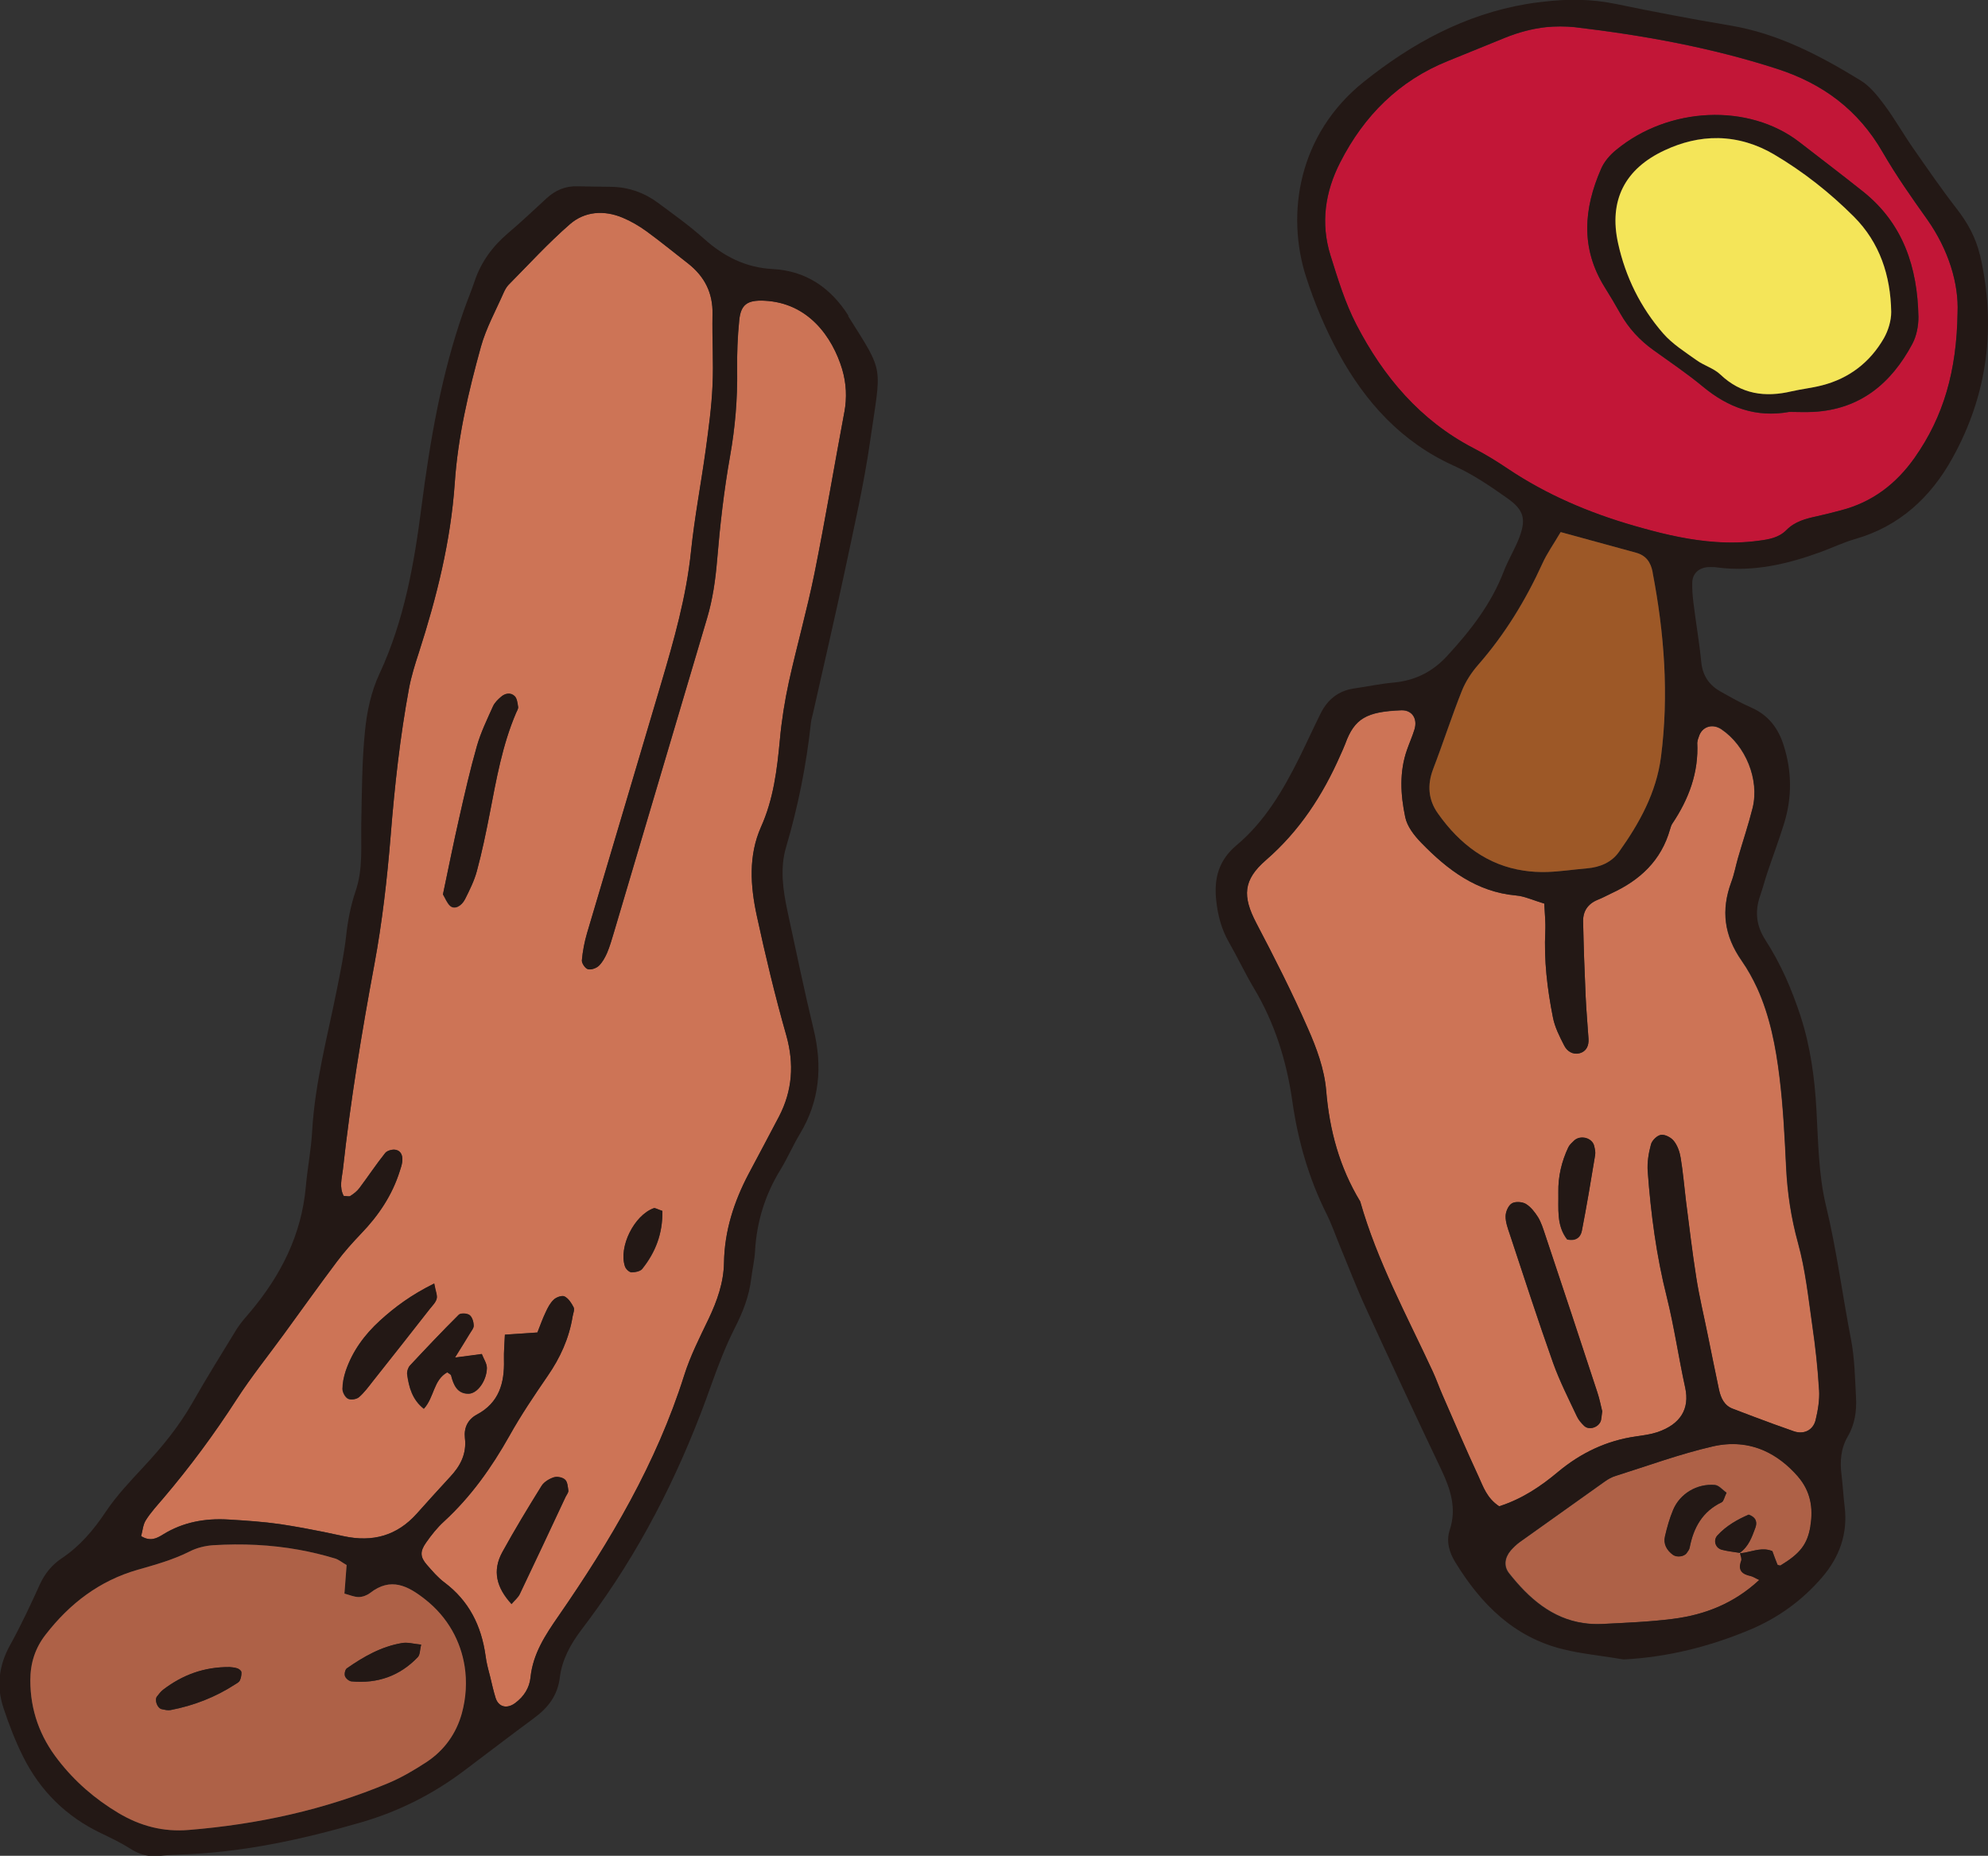
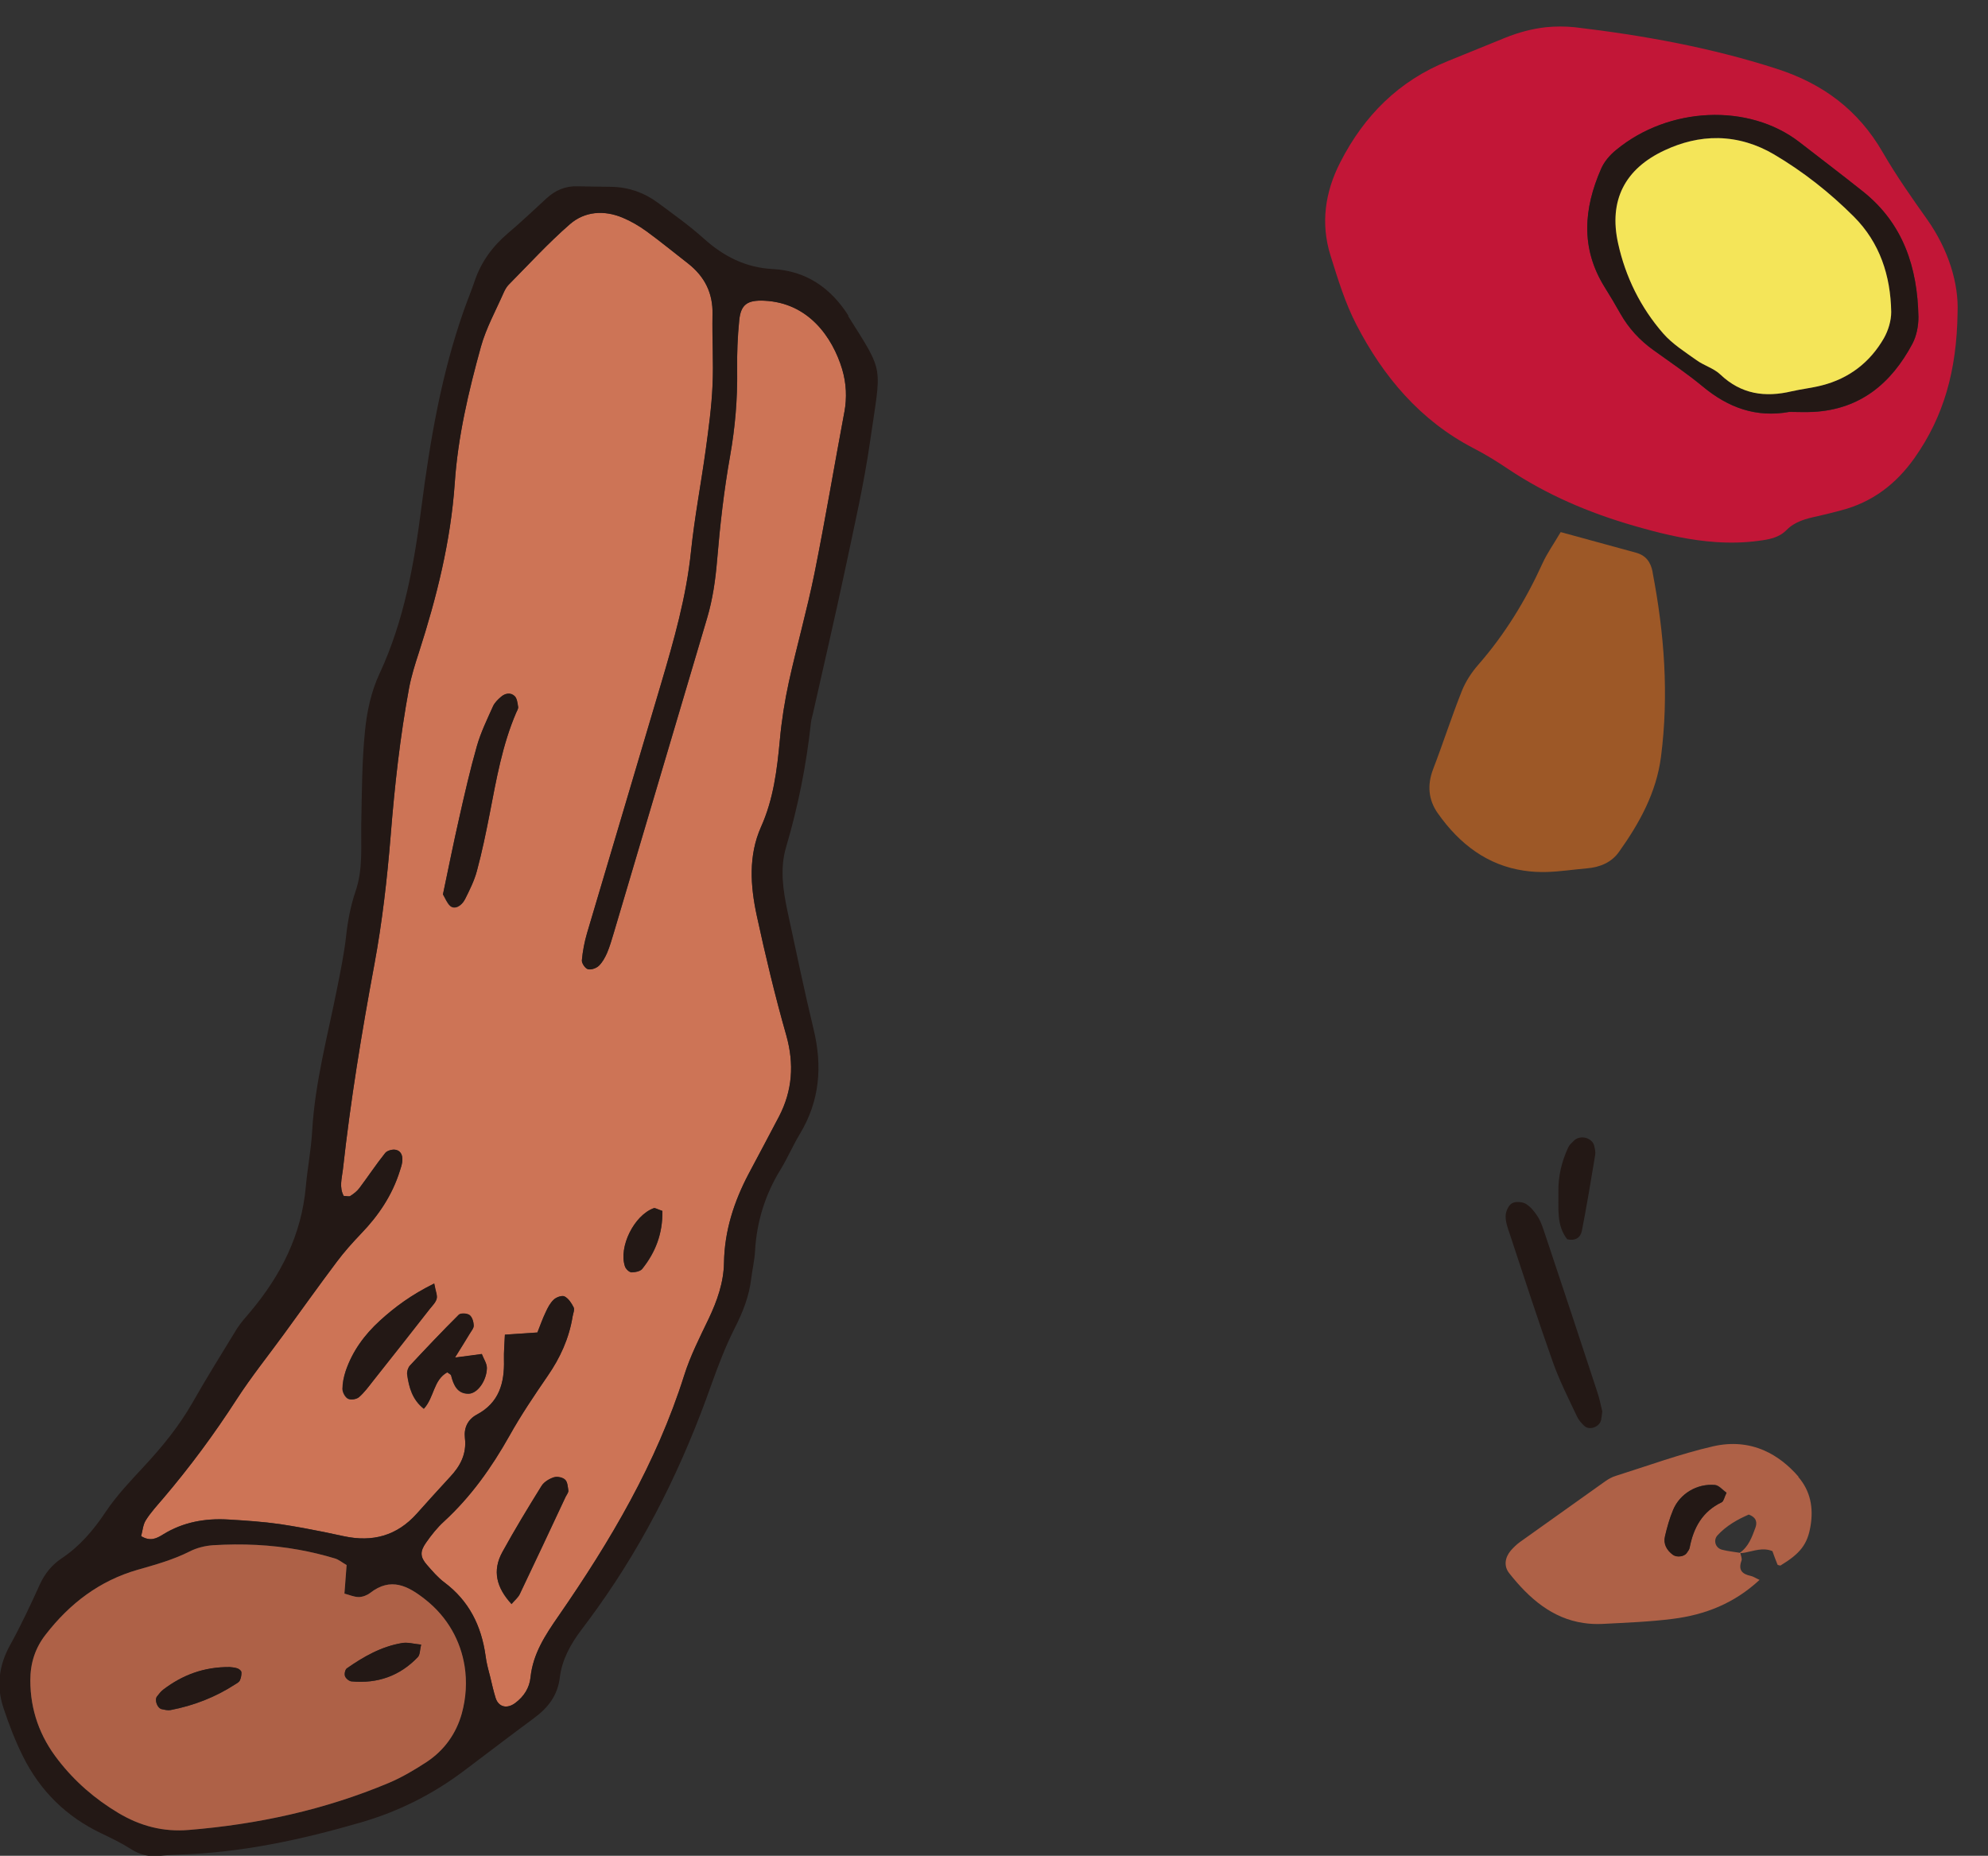
<svg xmlns="http://www.w3.org/2000/svg" id="_レイヤー_2" viewBox="0 0 191.44 178.71">
  <rect x="0" y="0" width="191.44" height="178.71" fill="#333333" stroke="none" />
  <defs>
    <style>.cls-1{fill:#fff;}.cls-2{fill:#ae6147;}.cls-3{fill:#9d5827;}.cls-4{fill:#cd7456;}.cls-5{fill:#c21637;}.cls-6{fill:#231815;}.cls-7{fill:#f4e559;}</style>
  </defs>
  <g id="logo">
    <g>
      <g>
        <path class="cls-5" d="m185.58,21.13c2.09,2.96,3.05,6.22,2.93,8.98-.08,5.62-1.35,10.02-4.13,13.97-1.79,2.54-4.09,4.29-7.1,5.07-.76.2-1.53.4-2.3.57-1.08.23-2.13.5-2.94,1.32-.75.76-1.7.91-2.7,1.04-1.38.19-2.75.21-4.09.12-2.39-.16-4.74-.68-7.06-1.33-.28-.08-.57-.16-.85-.24-4.3-1.24-8.4-2.98-12.13-5.48-1.07-.72-2.17-1.4-3.32-1.99-5.12-2.66-8.67-6.87-11.27-11.89-1.09-2.1-1.79-4.41-2.5-6.68-.96-3.09-.52-6.1.94-8.95,2.29-4.5,5.66-7.87,10.37-9.76,1.84-.74,3.67-1.49,5.51-2.24,1.28-.52,2.6-.87,3.94-1.02.91-.09,1.83-.09,2.75,0,6.59.78,13.1,1.95,19.45,4,4.46,1.43,7.88,3.98,10.23,8.06,1.29,2.23,2.78,4.35,4.27,6.45m-1.42,11.97c.4-.75.59-1.71.58-2.58-.09-4.76-1.46-8.99-5.35-12.08-2.01-1.6-4.06-3.16-6.1-4.74-4.89-3.79-12.61-3.42-17.65.74-.6.48-1.16,1.13-1.46,1.83-1.68,3.83-1.98,7.66.34,11.38.53.85,1.04,1.7,1.52,2.56.8,1.41,1.86,2.56,3.17,3.5,1.61,1.16,3.26,2.27,4.78,3.53,2.43,2.01,5.1,3.01,8.32,2.43.73,0,1.52.04,2.31,0,4.51-.24,7.5-2.74,9.54-6.56" />
        <path class="cls-6" d="m184.74,30.52c0,.87-.18,1.83-.58,2.58-2.04,3.83-5.04,6.32-9.54,6.56-.79.04-1.58,0-2.31,0-3.22.58-5.89-.42-8.32-2.43-1.52-1.26-3.17-2.37-4.78-3.53-1.31-.94-2.37-2.09-3.17-3.5-.48-.86-.99-1.71-1.52-2.56-2.32-3.73-2.02-7.55-.34-11.38.3-.7.86-1.35,1.46-1.83,5.04-4.16,12.75-4.53,17.65-.74,2.04,1.58,4.09,3.14,6.1,4.74,3.89,3.09,5.26,7.33,5.35,12.08m-3.32,2.04c.42-.74.71-1.68.7-2.52-.06-3.49-1.09-6.67-3.6-9.18-2.31-2.31-4.88-4.34-7.71-6-1.64-.96-3.43-1.52-5.34-1.56-1.81-.03-3.53.41-5.16,1.17-3.84,1.79-5.4,4.84-4.48,8.97.72,3.24,2.17,6.18,4.34,8.68.89,1.02,2.1,1.78,3.22,2.58.72.52,1.65.77,2.28,1.37,2.01,1.91,4.31,2.23,6.88,1.62.96-.22,1.95-.32,2.91-.57,2.62-.67,4.63-2.22,5.97-4.55" />
        <path class="cls-7" d="m182.12,30.04c0,.84-.28,1.78-.7,2.52-1.34,2.33-3.35,3.88-5.97,4.55-.96.25-1.95.35-2.91.57-2.57.61-4.87.29-6.88-1.62-.63-.6-1.56-.85-2.28-1.37-1.12-.8-2.33-1.56-3.22-2.58-2.18-2.5-3.63-5.44-4.34-8.67-.92-4.14.65-7.19,4.49-8.97,1.63-.76,3.35-1.2,5.16-1.17,1.92.04,3.71.6,5.35,1.56,2.83,1.67,5.4,3.7,7.7,6,2.51,2.51,3.54,5.7,3.6,9.18" />
-         <path class="cls-4" d="m175.17,133.84c.06.97-.11,1.98-.34,2.93-.25.98-1.15,1.4-2.11,1.06-.64-.22-1.27-.45-1.91-.68-1.32-.48-2.63-.98-3.94-1.48-.84-.31-1.16-1.04-1.34-1.84-.37-1.75-.72-3.5-1.08-5.26-.37-1.85-.82-3.68-1.11-5.55-.39-2.45-.67-4.91-.99-7.36-.17-1.38-.28-2.77-.51-4.15-.09-.56-.3-1.18-.65-1.62-.26-.34-.84-.65-1.24-.6-.37.05-.87.53-.97.92-.23.84-.38,1.76-.31,2.63.3,4.06.83,8.08,1.83,12.05.72,2.89,1.14,5.85,1.78,8.76.43,2-.42,3.51-2.71,4.28-.65.21-1.35.3-2.03.4-2.83.4-5.3,1.58-7.49,3.4-1.68,1.41-3.47,2.62-5.69,3.33-1.2-.8-1.53-1.89-1.98-2.86-1.21-2.61-2.34-5.25-3.49-7.89-.32-.73-.58-1.48-.91-2.2-2.5-5.4-5.36-10.63-7-16.4-1.99-3.29-2.96-6.84-3.28-10.7-.17-2.03-.92-4.08-1.76-5.97-1.51-3.45-3.22-6.82-4.97-10.15-1.34-2.57-1.28-4.14.93-6.05,3.23-2.8,5.47-6.24,7.17-10.11.16-.36.33-.72.47-1.09.89-2.46,2.07-3.1,5.4-3.23,1.04-.04,1.59.81,1.27,1.85-.2.66-.49,1.3-.72,1.96-.75,2.13-.62,4.34-.17,6.47.18.9.87,1.78,1.54,2.47,2.53,2.61,5.34,4.74,9.14,5.08.11.01.21.02.32.04.75.14,1.51.48,2.39.74.04.91.14,1.79.1,2.65-.14,2.81.19,5.56.73,8.29.18.95.64,1.86,1.09,2.73.27.54.82.91,1.48.74.67-.18.9-.74.86-1.39-.09-1.39-.22-2.77-.28-4.16-.11-2.38-.19-4.76-.24-7.14-.02-.98.45-1.69,1.39-2.08.46-.18.9-.42,1.34-.63,2.74-1.26,4.79-3.15,5.64-6.16.06-.19.11-.39.22-.55,1.59-2.37,2.55-4.93,2.4-7.82,0-.19.09-.39.15-.57.3-.95,1.3-1.27,2.16-.7,2.34,1.57,3.68,4.84,3.02,7.56-.41,1.64-.95,3.24-1.42,4.86-.22.77-.36,1.56-.64,2.3-1,2.72-.7,5.14,1.01,7.59.58.83,1.06,1.71,1.48,2.61,1.23,2.7,1.8,5.66,2.16,8.63.35,2.85.49,5.73.63,8.61.12,2.49.48,4.9,1.15,7.33.71,2.57.99,5.26,1.37,7.92.3,2.05.53,4.13.65,6.21m-20.99,2.86c.04-.19.05-.39.11-.82-.12-.45-.24-1.14-.46-1.79-1.67-5.08-3.35-10.16-5.04-15.22-.19-.57-.37-1.15-.67-1.65-.31-.49-.7-1-1.18-1.29-.35-.21-1.02-.25-1.35-.05-.34.21-.59.8-.6,1.24,0,.57.21,1.16.4,1.72,1.37,4.13,2.71,8.28,4.17,12.39.63,1.76,1.49,3.45,2.29,5.15.16.35.43.66.71.93.51.48,1.51.09,1.63-.61m-.58-25.46c.05-.28-.02-.59-.09-.88-.19-.78-1.32-1.08-1.93-.52-.21.2-.45.41-.57.67-.64,1.36-.98,2.81-.95,4.32.03,1.57-.2,3.19.85,4.53.78.18,1.28-.16,1.41-.81.47-2.42.88-4.87,1.28-7.3" />
        <path class="cls-2" d="m173.17,142.22c1.19,1.38,1.47,3,1.18,4.73-.29,1.77-1,2.66-2.9,3.81-.1-.03-.25-.03-.28-.09-.18-.43-.33-.87-.49-1.3-.92-.38-1.77-.02-2.63.14-.16.03-.32.05-.49.05t0-.02h0s-.02-.01-.02-.01c.85-.6,1.17-1.51,1.5-2.41.17-.47.15-.98-.64-1.27-1.04.45-2.14,1.05-3.02,2.01-.42.48-.18,1.23.47,1.38.55.14,1.13.2,1.69.29-.01.01-.02.02-.04.03h-.01s0,0,0,0h0s.07,0,.1,0c.05.25.19.53.11.73-.33.91.07,1.29.9,1.47.24.05.46.21.84.38-2.44,2.27-5.25,3.36-8.33,3.75-2.25.29-4.53.37-6.79.49-.64.03-1.26,0-1.84-.09-3-.44-5.23-2.36-7.15-4.8-.53-.67-.42-1.49.16-2.18.26-.29.55-.58.87-.81,2.73-1.95,5.47-3.9,8.2-5.84.32-.23.68-.43,1.05-.54,3.11-.98,6.18-2.11,9.35-2.84,1.79-.41,3.44-.25,4.93.4,1.21.53,2.32,1.39,3.3,2.52m-7.38,2.45c.19-.09.25-.49.46-.91-.39-.28-.74-.72-1.12-.75-1.73-.15-3.37.84-4.02,2.4-.34.81-.58,1.67-.78,2.53-.18.74.16,1.34.76,1.79.37.27,1.08.19,1.33-.17.11-.16.25-.33.28-.51.37-1.93,1.23-3.49,3.09-4.38" />
-         <path class="cls-6" d="m190.66,24.56c-.39-1.68-1.19-3.12-2.25-4.48-1.46-1.88-2.81-3.85-4.17-5.8-.97-1.39-1.8-2.87-2.81-4.22-.64-.86-1.37-1.77-2.27-2.32-3.9-2.39-7.93-4.51-12.52-5.28-3.71-.62-7.42-1.33-11.09-2.09-2.34-.48-4.64-.48-6.95-.2-.54.05-1.07.13-1.61.22-5.93,1.01-10.99,3.76-15.65,7.48-6.36,5.09-7.5,12.77-5.57,18.79.82,2.54,1.87,5.05,3.15,7.38,2.58,4.71,6.06,8.55,11.1,10.82,1.79.8,3.46,1.94,5.08,3.08,1.73,1.21,1.91,2.12,1.09,4.11-.42,1.01-.99,1.95-1.38,2.97-1.2,3.13-3.2,5.7-5.43,8.12-1.41,1.55-3.11,2.4-5.18,2.59-1.28.11-2.54.39-3.82.57-1.5.22-2.54,1.07-3.2,2.39-.71,1.43-1.37,2.88-2.07,4.3-1.56,3.13-3.33,6.14-6.04,8.41-1.73,1.46-2.18,3.21-1.95,5.32.15,1.4.49,2.72,1.19,3.96.84,1.46,1.56,3,2.42,4.45,2.03,3.38,3.17,7.05,3.72,10.93.54,3.77,1.57,7.38,3.27,10.79.49.97.85,2.01,1.26,3.02.84,2.02,1.62,4.07,2.53,6.05,2.4,5.23,4.83,10.46,7.31,15.66.87,1.85,1.47,3.69.79,5.74-.37,1.13-.04,2.19.54,3.13,2.46,4.02,5.64,7.21,10.37,8.37.44.11.99.22,1.46.31h0s.04,0,.05,0c.03,0,.05,0,.08.02h0c1.41.24,2.83.41,4.24.65,4.27-.22,8.29-1.24,12.16-2.86,2.68-1.12,5.02-2.8,6.93-5.02,1.71-1.98,2.52-4.25,2.19-6.88-.12-.99-.17-1.98-.29-2.97-.17-1.31-.09-2.57.6-3.75.68-1.16.86-2.45.79-3.75-.1-1.88-.13-3.79-.49-5.63-.83-4.29-1.38-8.61-2.41-12.87-.71-2.97-.74-6.11-.91-9.18-.17-3.1-.58-6.12-1.54-9.07-.42-1.28-.9-2.54-1.45-3.76-.56-1.22-1.19-2.4-1.92-3.53-.89-1.38-1.04-2.74-.52-4.25.26-.75.46-1.52.71-2.27.54-1.61,1.14-3.19,1.63-4.8.74-2.44.72-4.9-.04-7.35-.52-1.71-1.48-2.99-3.16-3.73-1-.43-1.95-.98-2.9-1.51-1.11-.61-1.76-1.51-1.9-2.84-.18-1.87-.51-3.74-.74-5.61-.09-.69-.15-1.39-.13-2.08.03-.88.65-1.43,1.56-1.48.17-.01.34,0,.52,0,.12,0,.24.02.37.04,3.44.44,6.69-.32,9.89-1.48,1.11-.41,2.2-.93,3.34-1.26,4.27-1.22,7.29-4.03,9.36-7.77,3.43-6.16,4.25-12.75,2.66-19.63Zm-52.66,49.5c.96-2.5,1.78-5.06,2.77-7.54.36-.9.93-1.77,1.57-2.5,2.57-2.94,4.58-6.23,6.19-9.77.44-.97,1.07-1.85,1.75-3.01,2.66.73,4.95,1.35,7.24,1.98h0c.96.26,1.43.89,1.62,1.89,1.13,5.88,1.58,11.79.81,17.77-.45,3.46-2.08,6.4-4.05,9.16-.71,1.01-1.84,1.48-3.08,1.58-1.29.11-2.56.31-3.85.35-.78.02-1.52-.02-2.23-.13-3.47-.51-6.17-2.52-8.28-5.52-.91-1.28-1.04-2.73-.45-4.26Zm36.34,72.89c-.29,1.77-1,2.66-2.9,3.81-.1-.03-.25-.03-.28-.09-.18-.43-.33-.87-.49-1.3-.92-.38-1.77-.02-2.63.14-.16.03-.33.06-.49.06.05.25.19.53.11.73-.33.91.07,1.29.9,1.47.24.05.46.21.84.38-2.44,2.27-5.25,3.36-8.33,3.75-2.25.29-4.53.37-6.79.49-.64.03-1.26,0-1.84-.09h0s0,0,0,0c-3-.44-5.23-2.36-7.15-4.8-.53-.67-.42-1.49.16-2.18.26-.29.55-.58.87-.81,2.73-1.95,5.47-3.9,8.2-5.84.32-.23.68-.43,1.05-.54,3.11-.98,6.18-2.11,9.35-2.84,1.79-.41,3.44-.25,4.93.4,1.21.53,2.32,1.39,3.3,2.52,1.19,1.38,1.47,3,1.18,4.73Zm-10.88-75.47c0-.19.09-.39.15-.57.3-.95,1.3-1.27,2.16-.7,2.34,1.57,3.68,4.84,3.02,7.56-.41,1.64-.95,3.24-1.42,4.86-.22.77-.36,1.56-.64,2.3-1,2.72-.7,5.14,1.01,7.59.58.83,1.06,1.71,1.48,2.61,1.23,2.7,1.8,5.66,2.16,8.63.35,2.85.49,5.73.63,8.61.12,2.49.48,4.9,1.15,7.33.71,2.57.99,5.26,1.37,7.92.3,2.06.53,4.13.65,6.21.06.97-.11,1.98-.34,2.93-.25.98-1.15,1.4-2.11,1.06-.64-.22-1.27-.45-1.91-.68-1.32-.48-2.63-.98-3.94-1.48-.84-.31-1.16-1.04-1.34-1.84-.37-1.75-.72-3.5-1.08-5.26-.37-1.85-.82-3.68-1.11-5.55-.39-2.45-.67-4.91-.99-7.36-.17-1.38-.28-2.77-.51-4.15-.09-.56-.3-1.18-.65-1.62-.26-.34-.84-.65-1.24-.6-.37.05-.87.53-.97.92-.23.84-.38,1.76-.31,2.63.3,4.06.83,8.09,1.83,12.05.72,2.89,1.14,5.85,1.78,8.76.43,2-.42,3.51-2.71,4.28-.65.21-1.35.3-2.03.4-2.83.4-5.3,1.58-7.49,3.4-1.68,1.41-3.47,2.62-5.69,3.33-1.2-.8-1.53-1.89-1.98-2.86-1.21-2.61-2.34-5.25-3.49-7.89-.32-.73-.58-1.48-.91-2.2-2.5-5.4-5.36-10.63-7-16.4-1.99-3.29-2.96-6.84-3.28-10.7-.17-2.03-.92-4.08-1.76-5.97-1.51-3.45-3.22-6.82-4.97-10.15-1.34-2.57-1.28-4.14.93-6.06,3.23-2.8,5.47-6.24,7.17-10.11.16-.36.33-.72.47-1.09.89-2.46,2.07-3.1,5.39-3.23,1.04-.04,1.59.81,1.27,1.85-.2.66-.49,1.3-.72,1.96-.75,2.13-.62,4.34-.17,6.48.18.9.87,1.78,1.54,2.47,2.53,2.61,5.34,4.74,9.14,5.08.11.01.21.02.32.04.75.14,1.51.48,2.39.74.04.91.14,1.79.1,2.65-.14,2.81.19,5.56.73,8.29.18.95.64,1.86,1.09,2.73.27.54.82.91,1.48.74.67-.18.9-.74.86-1.39-.09-1.39-.22-2.77-.28-4.16-.11-2.38-.19-4.76-.24-7.14-.02-.98.45-1.69,1.39-2.08.46-.18.9-.42,1.34-.63,2.74-1.26,4.79-3.15,5.64-6.16.06-.19.11-.39.22-.55,1.59-2.37,2.55-4.93,2.4-7.82Zm20.92-27.41c-1.79,2.54-4.09,4.29-7.1,5.07-.76.2-1.53.4-2.3.57-1.08.23-2.13.5-2.94,1.32-.75.76-1.7.91-2.7,1.04-1.38.19-2.75.21-4.09.12-2.39-.16-4.74-.68-7.06-1.33-.28-.08-.57-.16-.85-.24-4.3-1.24-8.4-2.98-12.13-5.48-1.07-.72-2.17-1.4-3.32-1.99-5.12-2.66-8.67-6.87-11.27-11.89-1.09-2.1-1.79-4.41-2.5-6.68-.96-3.09-.52-6.1.94-8.95,2.29-4.49,5.66-7.86,10.37-9.76,1.84-.74,3.67-1.49,5.51-2.24,1.28-.52,2.6-.87,3.94-1.02.91-.09,1.83-.09,2.75,0,6.59.78,13.1,1.95,19.45,4,4.46,1.43,7.88,3.98,10.23,8.07,1.29,2.23,2.78,4.35,4.27,6.44,2.09,2.96,3.05,6.22,2.93,8.98-.08,5.62-1.35,10.02-4.13,13.97Z" />
-         <path class="cls-6" d="m168.39,145.86c.79.29.81.8.64,1.27-.33.9-.65,1.81-1.5,2.41-.56-.09-1.14-.15-1.69-.29-.65-.15-.89-.9-.47-1.38.88-.96,1.98-1.56,3.02-2.01" />
-         <path class="cls-1" d="m167.56,149.57h0s-.07.02-.1.02h0s0,0,0,0c.03,0,.05,0,.08,0" />
        <path class="cls-1" d="m167.56,149.57s-.05,0-.08,0h.01s.03-.02.05-.03c0-.01,0,0,0,0t0,.02" />
-         <path class="cls-6" d="m167.55,149.54h0s0,0,0,.01h0Z" />
        <path class="cls-6" d="m167.55,149.54h0s-.05.03-.05.03c.02,0,.03-.02.04-.03h.02Z" />
        <path class="cls-6" d="m166.25,143.76c-.21.42-.27.82-.46.91-1.86.89-2.72,2.45-3.09,4.38-.03.18-.17.35-.28.51-.25.36-.96.44-1.33.17-.6-.45-.94-1.05-.76-1.79.2-.86.44-1.72.78-2.53.65-1.56,2.29-2.55,4.02-2.4.38.03.73.47,1.12.75" />
        <path class="cls-3" d="m159.14,55.11c1.13,5.88,1.58,11.79.81,17.77-.45,3.46-2.08,6.4-4.05,9.16-.71,1.01-1.84,1.48-3.08,1.58-1.29.11-2.56.31-3.85.35-.78.02-1.52-.02-2.23-.13-3.47-.51-6.17-2.52-8.28-5.52-.91-1.28-1.04-2.73-.45-4.26.96-2.5,1.78-5.06,2.77-7.54.36-.9.93-1.77,1.57-2.5,2.57-2.94,4.58-6.23,6.19-9.77.44-.97,1.07-1.85,1.75-3.01,2.66.73,4.95,1.35,7.24,1.98.96.26,1.43.89,1.62,1.89" />
        <path class="cls-6" d="m154.3,135.88c-.06.43-.07.63-.11.82-.12.7-1.12,1.09-1.63.61-.28-.27-.55-.58-.71-.93-.8-1.7-1.66-3.39-2.29-5.15-1.46-4.11-2.8-8.25-4.17-12.39-.19-.56-.41-1.15-.4-1.72,0-.44.26-1.03.6-1.24.33-.2,1-.16,1.35.05.48.29.87.8,1.18,1.29.3.5.48,1.08.67,1.65,1.69,5.06,3.38,10.14,5.04,15.22.22.65.34,1.34.46,1.79" />
        <path class="cls-6" d="m153.52,110.35c.07.29.14.6.09.88-.4,2.44-.81,4.89-1.28,7.3-.13.65-.63.99-1.41.81-1.05-1.34-.82-2.96-.85-4.53-.03-1.51.31-2.96.95-4.32.12-.26.36-.46.57-.67.61-.56,1.74-.26,1.93.52" />
      </g>
      <g>
        <path class="cls-4" d="m81.1,35.54c.4,1.35.47,2.73.21,4.14-.97,5.17-1.84,10.37-2.88,15.54-.71,3.5-1.69,6.95-2.46,10.43-.4,1.84-.7,3.72-.87,5.59-.27,2.88-.61,5.71-1.82,8.4-1.22,2.75-1.02,5.67-.41,8.51.84,3.88,1.76,7.74,2.85,11.56.77,2.75.59,5.31-.7,7.8-.96,1.85-1.96,3.69-2.93,5.53-1.41,2.68-2.32,5.49-2.37,8.54-.03,1.92-.66,3.69-1.48,5.42-.86,1.79-1.77,3.58-2.36,5.46-2.67,8.45-7.11,15.95-12.1,23.16-1.26,1.82-2.45,3.61-2.69,5.89-.1,1.02-.63,1.86-1.48,2.49-.78.58-1.59.4-1.88-.48-.21-.67-.36-1.35-.52-2.02-.13-.51-.27-1.01-.37-1.53-.03-.17-.06-.34-.08-.51-.4-2.89-1.59-5.3-3.97-7.08-.63-.47-1.15-1.09-1.68-1.69-.65-.75-.69-1.28-.08-2.14.51-.73,1.07-1.44,1.73-2.04,2.59-2.38,4.58-5.2,6.3-8.25,1.11-1.99,2.39-3.89,3.68-5.77,1.21-1.75,2.06-3.62,2.4-5.72.05-.3.21-.65.1-.88-.2-.4-.49-.85-.87-1.05-.24-.13-.8.07-1.04.3-.35.32-.59.79-.79,1.23-.3.62-.52,1.27-.79,1.94-1.03.07-1.99.13-3.13.21-.04.89-.11,1.66-.09,2.43.06,2.23-.47,4.13-2.62,5.27-.87.47-1.25,1.28-1.14,2.25.18,1.53-.44,2.7-1.44,3.76-1.08,1.16-2.14,2.35-3.2,3.53-1.91,2.13-4.25,2.76-7.01,2.17-1.32-.29-2.64-.56-3.96-.8-.72-.13-1.44-.25-2.16-.36-1.66-.24-3.35-.35-5.03-.45-2.22-.13-4.35.25-6.27,1.44-.6.37-1.21.71-2.11.16.14-.49.17-1.09.45-1.53.47-.75,1.09-1.42,1.67-2.1,2.58-3.03,4.93-6.21,7.09-9.56,1.4-2.16,3.02-4.17,4.54-6.27,1.7-2.33,3.37-4.67,5.1-6.97.71-.95,1.51-1.84,2.33-2.7,1.68-1.74,3-3.7,3.73-6.03.09-.28.19-.57.23-.86.07-.53-.05-1.06-.62-1.18-.31-.07-.83.07-1.02.31-.87,1.09-1.64,2.25-2.47,3.36-.23.31-.55.56-.88.77-.12.09-.37,0-.64,0-.45-.82-.18-1.7-.08-2.54.73-6.63,1.81-13.19,3.03-19.75.76-4.1,1.23-8.25,1.57-12.41.38-4.77.9-9.5,1.77-14.2.22-1.16.58-2.31.95-3.44,1.71-5.31,3.06-10.68,3.45-16.29.3-4.48,1.33-8.84,2.53-13.16.5-1.79,1.43-3.47,2.19-5.2.12-.27.27-.54.47-.75,1.95-1.97,3.82-4.02,5.91-5.84,1.43-1.24,3.28-1.37,5.06-.63.82.34,1.6.8,2.32,1.32,1.36.99,2.67,2.07,4,3.1,1.59,1.25,2.4,2.84,2.35,4.9-.05,2.29.11,4.58,0,6.85-.09,2.08-.38,4.16-.66,6.22-.45,3.25-1.07,6.47-1.41,9.73-.45,4.39-1.65,8.58-2.89,12.78-2.36,8.01-4.76,16-7.12,23.99-.25.85-.42,1.74-.5,2.62-.03.28.31.78.57.86.3.09.8-.08,1.05-.31.35-.33.6-.79.8-1.24.27-.63.46-1.31.66-1.97,3-10.09,5.98-20.2,8.98-30.29.54-1.82.8-3.67.96-5.56.28-3.36.66-6.73,1.25-10.04.49-2.76.72-5.51.68-8.29-.02-1.59.04-3.19.2-4.77.15-1.56.81-1.97,2.41-1.9,4.25.19,6.57,3.5,7.51,6.61m-19.26,86.64c1.27-1.59,1.98-3.39,1.94-5.58-.47-.15-.69-.31-.83-.26-1.89.68-3.4,3.73-2.77,5.61.08.24.4.55.62.56.35,0,.85-.09,1.04-.33m-7.35,21.9c.09-.18.25-.37.23-.54-.05-.37-.08-.84-.31-1.05-.24-.22-.76-.33-1.08-.23-.44.14-.94.44-1.18.81-1.31,2.11-2.6,4.24-3.79,6.4-.98,1.79-.56,3.42.89,4.99.31-.37.63-.62.79-.95,1.5-3.14,2.97-6.28,4.44-9.43m-4.79-75.45c.08-.18.21-.38.19-.55-.06-.36-.1-.81-.33-1.04-.39-.38-.92-.29-1.33.07-.29.25-.6.55-.76.9-.56,1.25-1.17,2.5-1.55,3.82-.65,2.28-1.18,4.6-1.7,6.91-.55,2.41-1.03,4.83-1.57,7.38.22.36.39.84.71,1.12.41.34,1.06.04,1.42-.66.44-.88.89-1.78,1.14-2.72.49-1.81.87-3.66,1.23-5.5.64-3.3,1.21-6.61,2.55-9.73m-4.57,65.57c.86-.02,1.73-1.27,1.75-2.47,0-.44-.31-.88-.49-1.35-.85.12-1.56.21-2.58.34.6-.97,1.02-1.63,1.42-2.3.15-.26.4-.53.38-.79,0-.35-.15-.82-.4-1-.24-.18-.86-.21-1.04-.03-1.6,1.59-3.16,3.24-4.7,4.89-.18.2-.3.57-.27.83.17,1.26.5,2.46,1.61,3.33,1.01-1.1.91-2.77,2.26-3.51.13.11.34.19.37.32.23.92.61,1.76,1.69,1.74m-3.09-9.15c.08-.31-.1-.69-.24-1.46-2.2,1.09-3.77,2.25-5.23,3.58-1.48,1.35-2.64,2.93-3.29,4.84-.18.55-.31,1.15-.31,1.73,0,.33.26.8.53.94.27.14.81.06,1.05-.14.51-.44.93-1.01,1.35-1.55,1.84-2.32,3.67-4.63,5.49-6.97.25-.31.56-.61.65-.97" />
        <path class="cls-6" d="m63.78,116.6c.04,2.19-.67,3.99-1.94,5.58-.19.24-.69.34-1.04.33-.22-.01-.54-.32-.62-.56-.63-1.88.88-4.92,2.77-5.61.14-.05.36.11.83.26" />
        <path class="cls-6" d="m81.71,30.41c-1.71-2.7-4.09-4.33-7.29-4.5-2.62-.14-4.72-1.21-6.64-2.93-1.4-1.26-2.95-2.36-4.46-3.48-1.31-.96-2.8-1.48-4.44-1.51-1.09-.02-2.18-.02-3.27-.05-1.16-.04-2.13.38-2.97,1.15-1.24,1.14-2.47,2.31-3.76,3.4-1.47,1.26-2.56,2.75-3.18,4.6-.32.94-.7,1.86-1.03,2.79-2.16,6.13-3.25,12.49-4.08,18.91-.71,5.54-1.67,10.99-4.06,16.12-.78,1.67-1.2,3.61-1.38,5.46-.3,2.96-.3,5.95-.36,8.92-.04,2.19.18,4.4-.54,6.5-.48,1.42-.76,2.86-.92,4.36-.19,1.67-.53,3.34-.86,4.99-.91,4.58-2.14,9.09-2.41,13.79-.1,1.79-.45,3.55-.61,5.34-.41,4.63-2.4,8.55-5.35,12.06-.45.53-.92,1.05-1.29,1.63-1.45,2.37-2.92,4.73-4.29,7.14-1.3,2.27-2.92,4.25-4.69,6.15-1.28,1.38-2.6,2.77-3.64,4.32-1.18,1.77-2.49,3.32-4.26,4.5-.91.61-1.6,1.44-2.08,2.48-.9,1.98-1.82,3.96-2.88,5.87-1.08,1.95-1.33,3.96-.64,6.04.53,1.6,1.14,3.19,1.89,4.69,1.65,3.31,4.16,5.78,7.5,7.38.99.47,1.98.95,2.89,1.53.89.57,1.8.78,2.83.65.59-.07,1.19-.09,1.61-.11,6.17-.17,11.96-1.44,17.69-3.1,3.64-1.05,7-2.74,10.04-5.05,2.22-1.67,4.42-3.36,6.66-5.01,1.34-.99,2.26-2.17,2.47-3.9.21-1.72,1.03-3.2,2.06-4.57.54-.71,1.07-1.43,1.59-2.16,4.71-6.59,8.23-13.79,10.92-21.41.67-1.87,1.38-3.74,2.27-5.5.78-1.53,1.39-3.07,1.59-4.77.11-.89.32-1.77.37-2.66.16-2.84.98-5.46,2.47-7.87.67-1.1,1.18-2.3,1.85-3.41,1.91-3.17,2.18-6.51,1.32-10.06-.91-3.77-1.69-7.56-2.51-11.35-.44-2.06-.75-4.16-.14-6.21,1.16-3.92,1.95-7.9,2.39-11.96.03-.3.12-.59.19-.88,1.04-4.65,2.13-9.29,3.12-13.96.86-4.08,1.8-8.15,2.39-12.28,1.06-7.42,1.44-6.41-2.12-12.06Zm-37.23,134.56c-.54,1.97-1.7,3.59-3.42,4.72-1.15.75-2.36,1.47-3.62,2-6.17,2.59-12.61,3.99-19.26,4.53-2.48.21-4.7-.39-6.79-1.64-2.24-1.34-4.18-3.02-5.77-5.07-1.77-2.25-2.7-4.81-2.7-7.7,0-1.66.47-3.12,1.49-4.42,2.31-2.98,5.18-5.17,8.83-6.22,1.72-.49,3.42-.96,5.02-1.77.68-.35,1.5-.55,2.27-.6,2.78-.17,5.54-.05,8.24.44,1.17.21,2.33.49,3.49.84.36.11.67.38,1.11.63-.07.88-.13,1.74-.21,2.75.48.12.92.33,1.37.33.37,0,.8-.16,1.1-.39,2-1.56,3.65-.69,5.32.63,2.18,1.72,3.4,4.02,3.78,6.41.24,1.52.14,3.07-.26,4.54Zm36.83-125.29c-.97,5.17-1.84,10.37-2.88,15.54-.71,3.5-1.69,6.95-2.46,10.43-.4,1.84-.7,3.72-.87,5.59-.27,2.88-.61,5.71-1.82,8.4-1.22,2.75-1.02,5.67-.41,8.51.84,3.88,1.76,7.74,2.85,11.56.77,2.75.59,5.31-.7,7.8-.96,1.85-1.96,3.69-2.93,5.53-1.41,2.68-2.32,5.49-2.37,8.54-.03,1.92-.66,3.69-1.48,5.42-.86,1.79-1.77,3.58-2.36,5.46-2.67,8.45-7.11,15.95-12.1,23.16-1.26,1.82-2.45,3.61-2.69,5.89-.1,1.02-.63,1.86-1.48,2.49-.78.58-1.59.4-1.88-.48-.21-.67-.36-1.35-.52-2.02-.13-.51-.27-1.01-.37-1.53-.03-.17-.06-.34-.08-.51-.4-2.89-1.59-5.3-3.97-7.08-.63-.47-1.15-1.09-1.68-1.69-.65-.75-.69-1.28-.08-2.14.51-.73,1.07-1.44,1.73-2.04,2.59-2.38,4.58-5.19,6.3-8.25,1.11-1.99,2.39-3.88,3.68-5.76,1.21-1.75,2.06-3.62,2.4-5.72.05-.3.21-.65.1-.88-.2-.4-.49-.85-.87-1.05-.24-.13-.8.07-1.04.3-.35.32-.59.79-.79,1.23-.3.62-.52,1.27-.79,1.94-1.03.07-1.99.13-3.13.21-.04.89-.11,1.66-.09,2.43.06,2.23-.47,4.13-2.62,5.27-.87.47-1.25,1.28-1.14,2.25.18,1.53-.44,2.7-1.44,3.76-1.08,1.16-2.14,2.35-3.2,3.53-1.91,2.13-4.25,2.76-7.01,2.17-1.32-.29-2.64-.56-3.96-.8-.72-.13-1.44-.25-2.16-.36-1.66-.24-3.35-.35-5.03-.45-2.22-.13-4.35.25-6.27,1.44-.6.37-1.21.71-2.11.16.14-.49.17-1.09.45-1.53.47-.75,1.09-1.42,1.67-2.1,2.58-3.03,4.93-6.21,7.09-9.56,1.4-2.16,3.02-4.18,4.54-6.26,1.7-2.33,3.37-4.68,5.1-6.98.71-.95,1.51-1.84,2.33-2.7,1.68-1.74,3-3.7,3.73-6.03.09-.28.19-.57.23-.86.07-.53-.05-1.06-.62-1.18-.31-.07-.83.07-1.02.31-.87,1.09-1.64,2.25-2.47,3.36-.23.31-.55.56-.88.77-.12.09-.37,0-.64,0-.45-.82-.18-1.7-.08-2.54.73-6.63,1.81-13.19,3.03-19.75.76-4.1,1.23-8.25,1.57-12.41.38-4.77.9-9.5,1.77-14.2.22-1.16.58-2.31.95-3.44,1.71-5.31,3.06-10.68,3.45-16.29.3-4.48,1.33-8.84,2.52-13.16.5-1.79,1.43-3.47,2.19-5.2.12-.27.27-.54.47-.75,1.95-1.97,3.82-4.02,5.91-5.84,1.43-1.24,3.28-1.37,5.06-.63.82.34,1.6.8,2.32,1.32,1.36.99,2.67,2.07,4,3.1,1.59,1.25,2.4,2.84,2.35,4.9-.05,2.29.11,4.58,0,6.85-.09,2.08-.38,4.16-.66,6.22-.45,3.25-1.07,6.48-1.41,9.73-.45,4.39-1.65,8.58-2.89,12.78-2.36,8.01-4.76,16-7.12,23.99-.25.85-.42,1.74-.5,2.62-.03.28.31.78.57.86.3.09.8-.08,1.05-.31.35-.33.6-.79.8-1.24.27-.63.46-1.31.66-1.97,3-10.09,5.98-20.2,8.98-30.29.54-1.82.8-3.67.96-5.56.28-3.36.66-6.73,1.25-10.04.49-2.76.72-5.51.68-8.29-.02-1.59.04-3.19.2-4.77.15-1.56.81-1.97,2.41-1.9,4.25.19,6.57,3.5,7.51,6.61.4,1.35.47,2.73.21,4.14Z" />
        <path class="cls-6" d="m54.73,143.53c.02.17-.14.36-.23.54-1.48,3.15-2.95,6.3-4.45,9.43-.16.33-.48.58-.79.95-1.45-1.57-1.87-3.2-.89-4.99,1.19-2.17,2.48-4.29,3.79-6.4.24-.37.74-.67,1.18-.81.32-.1.84,0,1.08.23.23.21.26.68.31,1.05" />
        <path class="cls-6" d="m49.9,68.07c.02.17-.11.37-.19.55-1.34,3.12-1.91,6.43-2.55,9.73-.36,1.84-.74,3.69-1.23,5.5-.25.94-.7,1.84-1.14,2.72-.36.7-1.01,1-1.42.66-.32-.28-.49-.76-.71-1.12.54-2.56,1.02-4.98,1.57-7.38.52-2.31,1.05-4.63,1.7-6.91.38-1.32.99-2.57,1.55-3.82.16-.35.47-.65.76-.9.41-.36.94-.45,1.33-.07.23.23.27.68.33,1.04" />
        <path class="cls-6" d="m46.89,131.73c-.02,1.2-.89,2.45-1.75,2.47-1.08.02-1.46-.82-1.69-1.74-.03-.13-.24-.21-.37-.32-1.35.74-1.25,2.41-2.26,3.51-1.11-.87-1.44-2.07-1.61-3.33-.03-.26.09-.63.27-.83,1.54-1.65,3.1-3.3,4.7-4.89.18-.18.8-.15,1.04.03.25.18.39.65.4,1,.02.26-.23.53-.38.79-.4.67-.82,1.33-1.42,2.3,1.02-.13,1.73-.22,2.58-.34.18.47.49.91.49,1.35" />
        <path class="cls-2" d="m44.74,160.43c.24,1.52.14,3.07-.26,4.54-.54,1.97-1.7,3.59-3.42,4.72-1.15.75-2.36,1.47-3.62,2-6.17,2.59-12.61,3.99-19.26,4.53-2.48.21-4.7-.39-6.79-1.64-2.24-1.34-4.18-3.02-5.77-5.07-1.77-2.25-2.7-4.81-2.7-7.7,0-1.66.47-3.12,1.49-4.42,2.31-2.98,5.18-5.17,8.83-6.22,1.72-.49,3.42-.96,5.03-1.77.68-.35,1.5-.55,2.27-.6,2.78-.17,5.54-.05,8.24.44,1.17.21,2.33.49,3.49.84.36.11.67.38,1.11.63-.07.88-.13,1.74-.21,2.75.48.12.92.33,1.37.33.37,0,.8-.16,1.1-.39,2-1.56,3.65-.69,5.32.63,2.18,1.72,3.4,4.02,3.78,6.41m-4.51-.86c.22-.23.19-.69.32-1.2-.73-.07-1.31-.25-1.85-.15-1.98.33-3.68,1.3-5.3,2.43-.17.12-.26.55-.18.76.08.22.39.48.63.5,2.49.23,4.65-.52,6.38-2.34m-17.13,2.23c.11-.25.16-.54.14-.8-.02-.14-.24-.3-.4-.35-.27-.09-.57-.1-.72-.12-2.5-.02-4.57.77-6.41,2.18-.23.18-.41.42-.59.65-.26.33.02,1.12.44,1.22.28.06.59.14.86.09,2.24-.43,4.33-1.24,6.25-2.49.17-.1.37-.22.44-.38" />
        <path class="cls-6" d="m41.82,123.59c.14.77.32,1.15.24,1.46-.09.36-.4.66-.65.97-1.82,2.33-3.65,4.65-5.49,6.97-.42.54-.84,1.11-1.35,1.55-.24.2-.78.28-1.05.14-.27-.14-.52-.61-.53-.94,0-.58.13-1.18.31-1.73.65-1.91,1.81-3.49,3.29-4.84,1.46-1.33,3.03-2.49,5.23-3.58" />
        <path class="cls-6" d="m40.56,158.37c-.13.51-.1.97-.32,1.2-1.73,1.82-3.89,2.57-6.38,2.34-.24-.02-.55-.28-.63-.5-.08-.21,0-.64.18-.76,1.62-1.13,3.32-2.1,5.3-2.43.54-.1,1.12.08,1.85.15" />
        <path class="cls-6" d="m23.25,161c.02.26-.03.55-.14.8-.07.16-.27.28-.44.38-1.92,1.25-4.01,2.06-6.25,2.49-.27.05-.58-.03-.86-.09-.42-.1-.7-.89-.44-1.22.18-.23.36-.47.59-.65,1.85-1.41,3.92-2.2,6.41-2.18.15.02.45.03.72.12.16.05.38.21.4.35" />
      </g>
    </g>
  </g>
</svg>